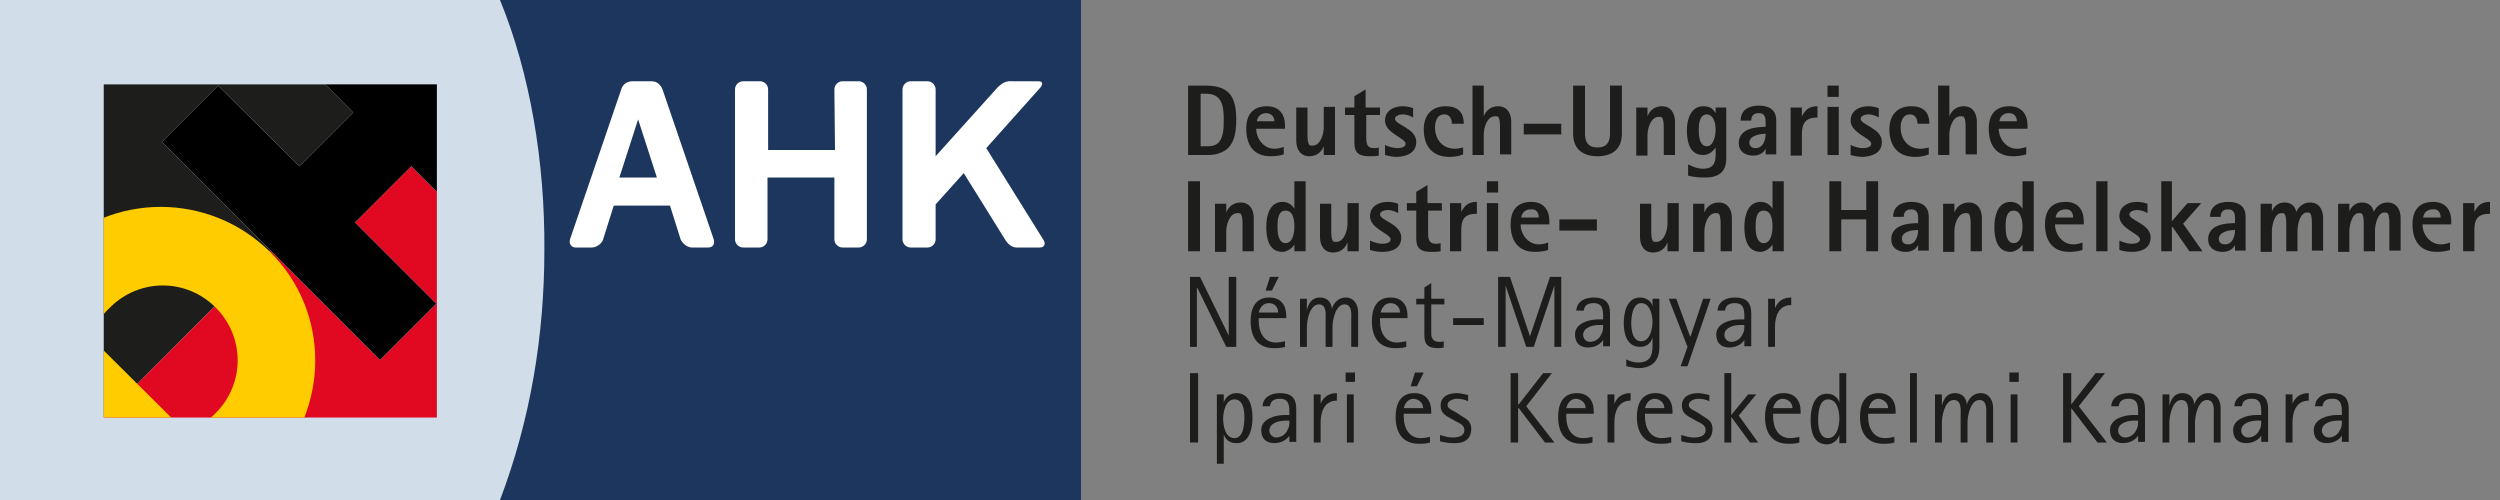
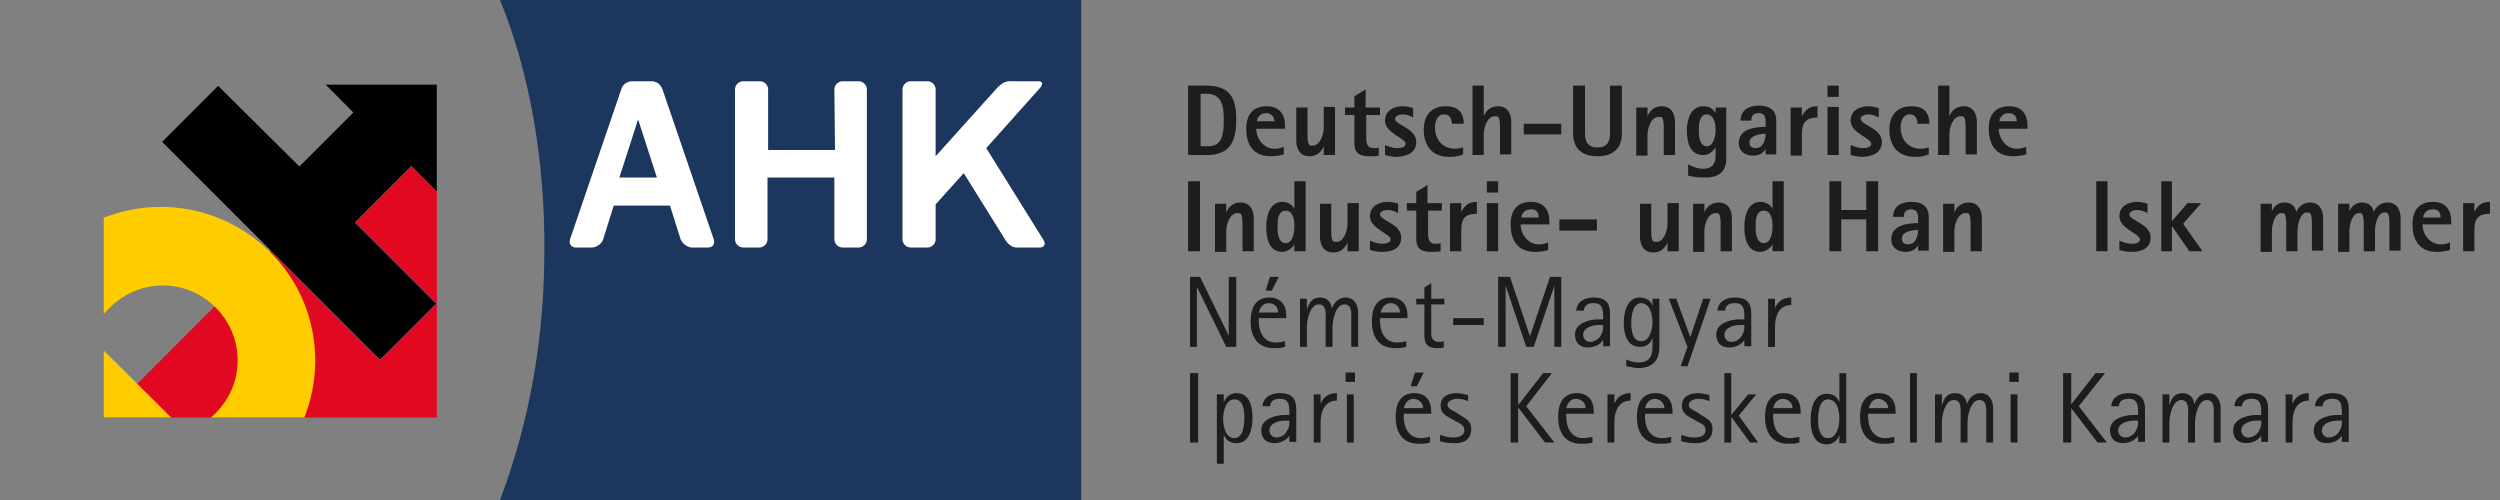
<svg xmlns="http://www.w3.org/2000/svg" xmlns:xlink="http://www.w3.org/1999/xlink" width="400" height="80" viewBox="0 0 400 80">
  <rect x="0" y="0" width="400" height="80" fill="#808080" stroke="none" />
-   <path fill="#D2DDEA" d="M0 0h173v80H0z" />
+   <path fill="#D2DDEA" d="M0 0v80H0z" />
  <defs>
    <path id="a" d="M16.6 66.8V13.5h53.3v53.3H16.6z" />
  </defs>
  <clipPath id="b">
    <use xlink:href="#a" overflow="visible" />
  </clipPath>
-   <path clip-path="url(#b)" fill="#1D1D1B" d="M-19.9 47.7l65-65.1 27.8 27.8-65 65.1-27.8-27.8z" />
  <path clip-path="url(#b)" fill="#E10822" d="M7.9 75.5l65-65.1 27.8 27.8-65.1 65L7.9 75.5z" />
  <path clip-path="url(#b)" fill-rule="evenodd" clip-rule="evenodd" fill="#FC0" d="M29.5 68.9L14.6 54.1c.5-1.9 1.5-3.5 3-4.9 4.7-4.7 12.2-4.7 16.9 0 4.7 4.7 4.7 12.2 0 16.9-1.4 1.4-3 2.4-4.8 2.9l-.2-.1zM8.3 75.2c-9.6-9.6-9.6-25.2 0-34.9 9.6-9.6 25.2-9.6 34.9 0s9.6 25.2 0 34.9c-9.7 9.7-25.3 9.7-34.9 0z" />
  <path clip-path="url(#b)" fill="#FFF" d="M25.9 22.7l9-9 13 12.9 8.6-8.6L43.6 5l9.3-9.3 34.9 34.9-9 9-13-13-9 9 13 13-9 9-34.9-34.9z" />
  <g>
    <defs>
      <path id="c" d="M25.9 22.7l9-9 13 12.9 8.6-8.6L43.6 5l16.5-2.2 27.7 27.8-9 9-13-13-9 9 13 13-9 9-34.9-34.9z" />
    </defs>
    <defs>
      <path id="e" d="M16.6 66.8V13.5h53.3v53.3H16.6z" />
    </defs>
    <clipPath id="d">
      <use xlink:href="#c" overflow="visible" />
    </clipPath>
    <clipPath id="f" clip-path="url(#d)">
      <use xlink:href="#e" overflow="visible" />
    </clipPath>
    <path clip-path="url(#f)" fill="#007A4D" d="M22.4 22.9L53.1-7.8l19 19-30.7 30.7-19-19z" />
  </g>
  <g fill="#1D1D1B">
    <path d="M191.7 70.8V59.7h-1.3v11.1h1.3z" />
    <path fill-rule="evenodd" clip-rule="evenodd" d="M200.4 66.9c0-1.8-.4-4-2.6-4-.9 0-1.7.6-2 1.5v-1.3h-1.1v11.1h1.1v-4.7c.3.9 1 1.4 2 1.4 2.1.1 2.6-2.4 2.6-4zm-1.3-.2c0 1.1-.1 3.4-1.6 3.4s-1.8-2.1-1.8-3.1c0-1.1.4-3.1 1.8-3.1s1.6 1.7 1.6 2.8zM207.4 70.8v-5.4c0-1.7-.8-2.5-2.6-2.5-1.4 0-2.7.6-2.8 2.1h1.2c.1-.9.7-1.2 1.6-1.2 1.5 0 1.5 1.2 1.5 2.4v.2h-.8c-1.4 0-3.7.6-3.7 2.4 0 1.3.7 2.1 2.1 2.1.9 0 1.9-.4 2.4-1.2v1h1.1v.1zm-1.1-3.5c0 .6 0 1-.3 1.5-.3.7-1 1.2-1.8 1.2-.6 0-1.1-.5-1.1-1.1 0-1.2 1.5-1.6 2.5-1.6h.7z" />
    <path d="M213.9 64.1v-1.2c-1.2 0-2.1.5-2.6 1.7v-1.5h-1.1v7.7h1.1v-3.2c0-1.7.6-3.5 2.6-3.5z" />
    <path fill-rule="evenodd" clip-rule="evenodd" d="M216.8 61.1v-1.5h-1.5v1.5h1.5zm-.2 9.7v-7.7h-1.1v7.7h1.1zM227.8 59.6h-1.4l-.7 2.2h1l1.1-2.2zm1.2 6.6v-.4c0-1.7-.9-2.9-2.7-2.9-2.3 0-3 1.8-3 3.8 0 2.5 1.1 4.3 3.7 4.3.6 0 1.2 0 1.8-.2v-.9c-.5.1-1 .2-1.5.2-1.9 0-2.7-1.7-2.7-3.4v-.5h4.4zm-1.3-.9h-3.1c.2-.8.7-1.5 1.6-1.5.9.1 1.5.7 1.5 1.5z" />
    <path d="M235.4 68.6c0-1.3-.9-1.6-1.8-2.2l-.6-.4c-.5-.3-1.4-.6-1.4-1.2 0-.7 1-1 1.5-1 .6 0 1.2.1 1.8.4v-1c-.6-.1-1.2-.3-1.8-.3-1.3 0-2.6.5-2.6 2 0 1.2.8 1.6 1.7 2.1l.7.4c.6.3 1.4.6 1.4 1.4 0 1-1 1.2-1.9 1.2-.7 0-1.3-.2-2-.4v1c.7.2 1.4.3 2.1.3 1.6.1 2.9-.5 2.9-2.3zM248.7 70.8l-4.5-5.8 4.1-5.3h-1.4l-3.9 5h-.1v-5h-1.2v11.1h1.2v-5.5h.1l4.2 5.5h1.5z" />
    <path fill-rule="evenodd" clip-rule="evenodd" d="M255 66.2v-.4c0-1.7-.9-2.9-2.7-2.9-2.3 0-3 1.8-3 3.8 0 2.5 1.1 4.3 3.7 4.3.6 0 1.2 0 1.8-.2v-.9c-.5.1-1 .2-1.5.2-1.9 0-2.7-1.7-2.7-3.4v-.5h4.4zm-1.3-.9h-3.1c.2-.8.7-1.5 1.6-1.5.9.1 1.5.7 1.5 1.5z" />
    <path d="M260.9 64.1v-1.2c-1.2 0-2.1.5-2.6 1.7v-1.5h-1.1v7.7h1.1v-3.2c0-1.7.6-3.5 2.6-3.5z" />
    <path fill-rule="evenodd" clip-rule="evenodd" d="M267.6 66.2v-.4c0-1.7-.9-2.9-2.7-2.9-2.3 0-3 1.8-3 3.8 0 2.5 1.1 4.3 3.7 4.3.6 0 1.2 0 1.8-.2v-.9c-.5.1-1 .2-1.5.2-1.9 0-2.7-1.7-2.7-3.4v-.5h4.4zm-1.3-.9h-3.1c.2-.8.7-1.5 1.6-1.5.9.1 1.5.7 1.5 1.5z" />
    <path d="M274 68.6c0-1.3-.9-1.6-1.8-2.2l-.6-.4c-.5-.3-1.4-.6-1.4-1.2 0-.7 1-1 1.5-1 .6 0 1.2.1 1.8.4v-1c-.6-.1-1.2-.3-1.8-.3-1.3 0-2.6.5-2.6 2 0 1.2.8 1.6 1.7 2.1l.7.4c.6.3 1.4.6 1.4 1.4 0 1-1 1.2-1.9 1.2-.7 0-1.3-.2-2-.4v1c.7.2 1.4.3 2.1.3 1.6.1 2.9-.5 2.9-2.3zM281.3 70.8l-3.1-4.3 2.8-3.4h-1.3l-2.7 3.3v-6.7h-1.1v11.1h1.1v-4.1l3 4.1h1.3z" />
    <path fill-rule="evenodd" clip-rule="evenodd" d="M288.1 66.2v-.4c0-1.7-.9-2.9-2.7-2.9-2.3 0-3 1.8-3 3.8 0 2.5 1.1 4.3 3.7 4.3.6 0 1.2 0 1.8-.2v-.9c-.5.1-1 .2-1.5.2-1.9 0-2.7-1.7-2.7-3.4v-.5h4.4zm-1.3-.9h-3.1c.2-.8.7-1.5 1.6-1.5.9.1 1.5.7 1.5 1.5zM295.4 70.8V59.7h-1.1v4.7c-.3-.9-1-1.4-2-1.4-2.1 0-2.6 2.4-2.6 4.1 0 1.8.4 4 2.6 4 .9 0 1.7-.6 2-1.5v1.3h1.1v-.1zm-1.1-3.8c0 1.1-.4 3.1-1.8 3.1s-1.6-1.8-1.6-2.8c0-1.1.1-3.4 1.6-3.4s1.8 2 1.8 3.1zM303.3 66.2v-.4c0-1.7-.9-2.9-2.7-2.9-2.3 0-3 1.8-3 3.8 0 2.5 1.1 4.3 3.7 4.3.6 0 1.2 0 1.8-.2v-.9c-.5.1-1 .2-1.5.2-1.9 0-2.7-1.7-2.7-3.4v-.5h4.4zm-1.2-.9H299c.2-.8.7-1.5 1.6-1.5.8.1 1.5.7 1.5 1.5z" />
    <path d="M306.7 70.8V59.7h-1.1v11.1h1.1zM318.9 70.8v-5.5c0-1.2-.6-2.4-2-2.4-1.1 0-1.9.8-2.2 1.8-.1-1.1-.8-1.8-1.9-1.8-1.3 0-1.8.9-2.1 2v-1.8h-1.1v7.7h1.1v-3.2c0-1.1.5-3.6 1.9-3.6 1.3 0 1.1 1.6 1.1 2.5v4.3h1.1v-3.2c0-1.1.5-3.6 1.9-3.6 1.3 0 1.1 1.6 1.1 2.5v4.3h1.1z" />
    <path fill-rule="evenodd" clip-rule="evenodd" d="M323 61.1v-1.5h-1.5v1.5h1.5zm-.2 9.7v-7.7h-1.1v7.7h1.1z" />
    <path d="M337.1 70.8l-4.5-5.8 4.2-5.3h-1.5l-3.9 5v-5h-1.3v11.1h1.3v-5.5l4.2 5.5h1.5z" />
    <path fill-rule="evenodd" clip-rule="evenodd" d="M343.2 70.8v-5.4c0-1.7-.8-2.5-2.6-2.5-1.4 0-2.7.6-2.8 2.1h1.2c.1-.9.7-1.2 1.6-1.2 1.5 0 1.5 1.2 1.5 2.4v.2h-.8c-1.4 0-3.7.6-3.7 2.4 0 1.3.7 2.1 2.1 2.1.9 0 1.9-.4 2.4-1.2v1h1.1v.1zm-1.1-3.5c0 .6 0 1-.3 1.5-.3.7-1 1.2-1.8 1.2-.6 0-1.1-.5-1.1-1.1 0-1.2 1.5-1.6 2.5-1.6h.7z" />
    <path d="M355.3 70.8v-5.5c0-1.2-.6-2.4-2-2.4-1.1 0-1.9.8-2.2 1.8-.1-1.1-.8-1.8-1.9-1.8-1.3 0-1.8.9-2.1 2v-1.8H346v7.7h1.1v-3.2c0-1.1.5-3.6 1.9-3.6 1.3 0 1.1 1.6 1.1 2.5v4.3h1.1v-3.2c0-1.1.5-3.6 1.9-3.6 1.3 0 1.1 1.6 1.1 2.5v4.3h1.1z" />
    <path fill-rule="evenodd" clip-rule="evenodd" d="M362.9 70.8v-5.4c0-1.7-.8-2.5-2.6-2.5-1.4 0-2.7.6-2.8 2.1h1.2c.1-.9.7-1.2 1.6-1.2 1.5 0 1.5 1.2 1.5 2.4v.2h-.8c-1.4 0-3.7.6-3.7 2.4 0 1.3.7 2.1 2.1 2.1.9 0 1.9-.4 2.4-1.2v1h1.1v.1zm-1.1-3.5c0 .6 0 1-.3 1.5-.3.7-1 1.2-1.8 1.2-.6 0-1.1-.5-1.1-1.1 0-1.2 1.5-1.6 2.5-1.6h.7z" />
    <path d="M369.4 64.1v-1.2c-1.2 0-2.1.5-2.6 1.7v-1.5h-1.1v7.7h1.1v-3.2c0-1.7.6-3.5 2.6-3.5z" />
    <path fill-rule="evenodd" clip-rule="evenodd" d="M375.8 70.8v-5.4c0-1.7-.8-2.5-2.6-2.5-1.4 0-2.7.6-2.8 2.1h1.2c.1-.9.7-1.2 1.6-1.2 1.5 0 1.5 1.2 1.5 2.4v.2h-.8c-1.4 0-3.7.6-3.7 2.4 0 1.3.7 2.1 2.1 2.1.9 0 1.9-.4 2.4-1.2v1h1.1v.1zm-1.1-3.5c0 .6 0 1-.3 1.5-.3.7-1 1.2-1.8 1.2-.6 0-1.1-.5-1.1-1.1 0-1.2 1.5-1.6 2.5-1.6h.7z" />
    <path d="M197.8 55.5V44.3h-1.2v9.4l-4.6-9.4h-1.6v11.2h1.1v-9.4h.1l4.6 9.4h1.6z" />
    <path fill-rule="evenodd" clip-rule="evenodd" d="M204.6 44.3h-1.4l-.7 2.2h1l1.1-2.2zm1.2 6.6v-.4c0-1.7-.9-2.9-2.7-2.9-2.3 0-3 1.8-3 3.8 0 2.5 1.1 4.3 3.7 4.3.6 0 1.2 0 1.8-.2v-.9c-.5.1-1 .2-1.5.2-1.9 0-2.7-1.7-2.7-3.4v-.5h4.4zm-1.3-.9h-3.1c.2-.8.7-1.5 1.6-1.5.9 0 1.5.6 1.5 1.5z" />
    <path d="M217.3 55.5V50c0-1.2-.6-2.4-2-2.4-1.1 0-1.9.8-2.2 1.8-.1-1.1-.8-1.8-1.9-1.8-1.3 0-1.8.9-2.1 2v-1.8H208v7.7h1.1v-3.2c0-1.1.5-3.6 1.9-3.6 1.3 0 1.1 1.6 1.1 2.5v4.3h1.1v-3.2c0-1.1.5-3.6 1.9-3.6 1.3 0 1.1 1.6 1.1 2.5v4.3h1.1z" />
    <path fill-rule="evenodd" clip-rule="evenodd" d="M225.2 50.9v-.4c0-1.7-.9-2.9-2.7-2.9-2.3 0-3 1.8-3 3.8 0 2.5 1.1 4.3 3.7 4.3.6 0 1.2 0 1.8-.2v-.9c-.5.1-1 .2-1.5.2-1.9 0-2.7-1.7-2.7-3.4v-.5h4.4zM224 50h-3.1c.2-.8.7-1.5 1.6-1.5.8 0 1.5.6 1.5 1.5z" />
    <path d="M231.1 48.7v-.9H229v-2.5l-1.1.7v1.8h-1.3v.9h1.3v5c0 1.5.7 2 2.1 2 .3 0 .6 0 1-.1v-1c-.3.1-.4.1-.7.1-.9 0-1.3-.5-1.3-1.3v-4.7h2.1zM237.4 52v-1.1h-4.9V52h4.9zM249.8 55.5V44.3H248l-3.2 9.5-3.2-9.5h-1.9v11.2h1.2v-9.8l3.3 9.8h1.2l3.3-9.8v9.8h1.1z" />
    <path fill-rule="evenodd" clip-rule="evenodd" d="M257.6 55.5v-5.4c0-1.7-.8-2.5-2.6-2.5-1.4 0-2.7.6-2.8 2.1h1.2c.1-.9.7-1.2 1.6-1.2 1.5 0 1.5 1.2 1.5 2.4v.2h-.8c-1.4 0-3.7.6-3.7 2.4 0 1.3.7 2.1 2.1 2.1.9 0 1.9-.4 2.4-1.2v1h1.1v.1zm-1.1-3.5c0 .6 0 1-.3 1.5-.3.7-1 1.2-1.8 1.2-.6 0-1.1-.5-1.1-1.1 0-1.2 1.5-1.6 2.5-1.6h.7zM265.5 55.5v-7.7h-1.1V49c-.2-.9-1.1-1.4-2-1.4-2.1 0-2.6 2.4-2.6 4.1 0 1.7.5 3.8 2.6 3.8 1 0 1.7-.5 2-1.5v1.4c0 1.6-.5 2.6-2.3 2.6-.7 0-1.3-.2-1.9-.5v1.1c.7.1 1.3.3 2.1.3 2.1-.1 3.2-1.2 3.2-3.4zm-1.1-4c0 1.1-.4 3.1-1.8 3.1s-1.6-1.8-1.6-2.9c0-1 .2-3.2 1.6-3.2 1.4 0 1.8 1.9 1.8 3z" />
    <path d="M273.7 47.8h-1.2l-2 6h-.1l-2.2-6H267l3 7.7-1.1 3.1h1.1l3.7-10.8z" />
    <path fill-rule="evenodd" clip-rule="evenodd" d="M280.2 55.5v-5.4c0-1.7-.8-2.5-2.6-2.5-1.4 0-2.7.6-2.8 2.1h1.2c.1-.9.7-1.2 1.6-1.2 1.5 0 1.5 1.2 1.5 2.4v.2h-.8c-1.4 0-3.7.6-3.7 2.4 0 1.3.7 2.1 2.1 2.1.9 0 1.9-.4 2.4-1.2v1h1.1v.1zm-1.1-3.5c0 .6 0 1-.3 1.5-.3.7-1 1.2-1.8 1.2-.6 0-1.1-.5-1.1-1.1 0-1.2 1.5-1.6 2.5-1.6h.7z" />
    <path d="M286.6 48.8v-1.2c-1.2 0-2.1.5-2.6 1.7v-1.5h-1.1v7.7h1.1v-3.2c0-1.7.6-3.5 2.6-3.5zM192 40.2V29h-1.9v11.2h1.9zM200.6 40.2v-5.3c0-1.3-.6-2.5-2.1-2.5-1.1 0-1.9.6-2.3 1.6v-1.4h-1.8v7.7h1.8V37c0-1 .5-2.9 1.8-2.9.2 0 .4 0 .5.1.3.3.3 1.3.3 1.6v4.4h1.8z" />
    <path fill-rule="evenodd" clip-rule="evenodd" d="M208.9 40.2V29h-1.8v4.4c-.4-.7-1.1-1.1-1.9-1.1-2.1 0-2.6 2.3-2.6 4 0 1.8.4 4 2.6 4 .7 0 1.6-.6 1.9-1.2v1.1h1.8zm-1.8-3.9c0 .8-.2 2.6-1.4 2.6s-1.3-1.7-1.3-2.6c0-.9 0-2.6 1.3-2.6s1.4 1.7 1.4 2.6z" />
    <path d="M217.4 40.2v-7.7h-1.8v3.3c0 1-.5 2.9-1.8 2.9-.2 0-.4 0-.5-.1-.3-.3-.3-1.3-.3-1.6v-4.4h-1.8v5.3c0 1.3.6 2.5 2.1 2.5 1.1 0 1.9-.6 2.3-1.6v1.4h1.8zM224.2 38c0-2.2-3.4-2.7-3.4-3.7 0-.5.8-.7 1.2-.7.6 0 1.2.2 1.7.5v-1.5c-.6-.2-1.1-.3-1.7-.3-1.4 0-2.8.7-2.8 2.3 0 2 3.3 2.8 3.3 3.7 0 .6-.9.7-1.3.7-.7 0-1.3-.2-2-.5V40c.7.2 1.3.3 2 .3 1.6 0 3-.6 3-2.3zM230.7 33.7v-1.2h-2.3v-2.9l-1.8 1.1v1.8h-1.5v1.2h1.5v4.5c0 1.6.8 2.1 2.4 2.1.5 0 1 0 1.5-.1v-1.3c-.3.1-.5.1-.8.1-1.1 0-1.2-.8-1.2-1.7v-3.6h2.2zM236.3 34.2v-1.9c-1.3 0-1.9.5-2.5 1.6v-1.4H232v7.7h1.8v-3.4c0-1.8.6-2.6 2.5-2.6z" />
    <path fill-rule="evenodd" clip-rule="evenodd" d="M239.7 30.8V29h-1.8v1.8h1.8zm0 9.4v-7.7h-1.8v7.7h1.8zM247.9 35.8v-.4c0-1.9-1-3.1-2.9-3.1-2.3 0-3.3 1.4-3.3 3.6 0 2.5 1.1 4.4 3.9 4.4.7 0 1.5-.1 2.1-.3v-1.2c-.5.2-1 .3-1.5.3-1.7 0-2.9-1.6-2.9-3.2h4.6v-.1zm-1.7-1h-2.8c.1-.8.7-1.3 1.5-1.3.8-.1 1.3.4 1.3 1.3z" />
    <path d="M255.5 36.9v-1.8h-6v1.8h6zM268.6 40.2v-7.7h-1.8v3.3c0 1-.5 2.9-1.8 2.9-.2 0-.4 0-.5-.1-.3-.3-.3-1.3-.3-1.6v-4.4h-1.8v5.3c0 1.3.6 2.5 2.1 2.5 1.1 0 1.9-.6 2.3-1.6v1.4h1.8zM277.1 40.2v-5.3c0-1.3-.6-2.5-2.1-2.5-1.1 0-1.9.6-2.3 1.6v-1.4h-1.8v7.7h1.8V37c0-1 .5-2.9 1.8-2.9.2 0 .4 0 .5.1.3.3.3 1.3.3 1.6v4.4h1.8z" />
    <path fill-rule="evenodd" clip-rule="evenodd" d="M285.4 40.2V29h-1.8v4.4c-.4-.7-1.1-1.1-1.9-1.1-2.1 0-2.6 2.3-2.6 4 0 1.8.4 4 2.6 4 .7 0 1.6-.6 1.9-1.2v1.1h1.8zm-1.8-3.9c0 .8-.2 2.6-1.4 2.6s-1.3-1.7-1.3-2.6c0-.9 0-2.6 1.3-2.6s1.4 1.7 1.4 2.6z" />
    <path d="M300.5 40.2V29h-1.9v4.6h-4V29h-1.9v11.2h1.9v-5.1h4v5.1h1.9z" />
    <path fill-rule="evenodd" clip-rule="evenodd" d="M308.6 40.2v-5.5c0-1.8-1.2-2.4-2.8-2.4-1.6 0-2.9.7-2.9 2.4h1.7c0-.8.4-1.2 1.2-1.2.9 0 1.1.6 1.1 1.4v.8c-1.7 0-4.3.3-4.3 2.6 0 1.3 1 2 2.3 2 .8 0 1.6-.3 2-1.1v.9h1.7v.1zm-1.7-3.4c0 1-.4 2.3-1.6 2.3-.6 0-1-.3-1-.9 0-1.2 1.7-1.4 2.6-1.4z" />
    <path d="M317.1 40.2v-5.3c0-1.3-.6-2.5-2.1-2.5-1.1 0-1.9.6-2.3 1.6v-1.4h-1.8v7.7h1.8V37c0-1 .5-2.9 1.8-2.9.2 0 .4 0 .5.1.3.3.3 1.3.3 1.6v4.4h1.8z" />
-     <path fill-rule="evenodd" clip-rule="evenodd" d="M325.4 40.2V29h-1.8v4.4c-.4-.7-1.1-1.1-1.9-1.1-2.1 0-2.6 2.3-2.6 4 0 1.8.4 4 2.6 4 .7 0 1.6-.6 1.9-1.2v1.1h1.8zm-1.8-3.9c0 .8-.2 2.6-1.4 2.6s-1.3-1.7-1.3-2.6c0-.9 0-2.6 1.3-2.6 1.2 0 1.4 1.7 1.4 2.6zM333.4 35.8v-.4c0-1.9-1-3.1-2.9-3.1-2.3 0-3.3 1.4-3.3 3.6 0 2.5 1.1 4.4 3.9 4.4.7 0 1.5-.1 2.1-.3v-1.2c-.5.2-1 .3-1.5.3-1.7 0-2.9-1.6-2.9-3.2h4.6v-.1zm-1.7-1h-2.8c.1-.8.7-1.3 1.5-1.3.8-.1 1.3.4 1.3 1.3z" />
    <path d="M337.2 40.2V29h-1.8v11.2h1.8zM344.1 38c0-2.2-3.4-2.7-3.4-3.7 0-.5.8-.7 1.2-.7.6 0 1.2.2 1.7.5v-1.5c-.6-.2-1.1-.3-1.7-.3-1.4 0-2.8.7-2.8 2.3 0 2 3.3 2.8 3.3 3.7 0 .6-.9.7-1.3.7-.7 0-1.3-.2-2-.5V40c.7.2 1.3.3 2 .3 1.6 0 3-.6 3-2.3zM352.4 40.2l-3.1-4.4 2.9-3.3H350l-2.5 2.9V29h-1.7v11.2h1.7v-3.9h.1l2.7 3.9h2.1z" />
-     <path fill-rule="evenodd" clip-rule="evenodd" d="M359.3 40.2v-5.5c0-1.8-1.2-2.4-2.8-2.4-1.6 0-2.9.7-2.9 2.4h1.7c0-.8.4-1.2 1.2-1.2.9 0 1.1.6 1.1 1.4v.8c-1.7 0-4.3.3-4.3 2.6 0 1.3 1 2 2.3 2 .8 0 1.6-.3 2-1.1v.9h1.7v.1zm-1.7-3.4c0 1-.4 2.3-1.6 2.3-.6 0-1-.3-1-.9.1-1.2 1.8-1.4 2.6-1.4z" />
    <path d="M371.7 40.2v-5.3c0-1.3-.6-2.5-2.1-2.5-1 0-1.8.6-2.2 1.5-.2-1-.9-1.5-1.9-1.5-.9 0-1.6.5-2 1.4v-1.2h-1.8v7.7h1.8V37c0-.9.4-2.9 1.5-2.9.2 0 .4 0 .5.1.3.3.3 1.3.3 1.6v4.4h1.8v-3.3c0-.9.4-2.9 1.5-2.9.2 0 .4 0 .5.1.3.3.3 1.3.3 1.6v4.4h1.8v.1zM384.1 40.2v-5.3c0-1.3-.6-2.5-2.1-2.5-1 0-1.8.6-2.2 1.5-.2-1-.9-1.5-1.9-1.5-.9 0-1.6.5-2 1.4v-1.2h-1.8v7.7h1.8V37c0-.9.4-2.9 1.5-2.9.2 0 .4 0 .5.1.3.3.3 1.3.3 1.6v4.4h1.8v-3.3c0-.9.4-2.9 1.5-2.9.2 0 .4 0 .5.1.3.3.3 1.3.3 1.6v4.4h1.8v.1z" />
    <path fill-rule="evenodd" clip-rule="evenodd" d="M392.2 35.8v-.4c0-1.9-1-3.1-2.9-3.1-2.3 0-3.3 1.4-3.3 3.6 0 2.5 1.1 4.4 3.9 4.4.7 0 1.5-.1 2.1-.3v-1.2c-.5.2-1 .3-1.5.3-1.7 0-2.9-1.6-2.9-3.2h4.6v-.1zm-1.7-1h-2.8c.1-.8.7-1.3 1.5-1.3.8-.1 1.3.4 1.3 1.3z" />
    <path d="M398.4 34.2v-1.9c-1.3 0-1.9.5-2.5 1.6v-1.4h-1.8v7.7h1.8v-3.4c0-1.8.6-2.6 2.5-2.6z" />
    <path fill-rule="evenodd" clip-rule="evenodd" d="M197.8 19.2c0-3.6-1-5.5-4.9-5.5h-2.8v11.1h2.8c.7 0 1.5 0 2.2-.3 2.3-.7 2.7-3.1 2.7-5.3zm-2 0c0 1.2 0 3.2-1.2 3.9-.5.3-1 .3-1.6.3h-.9V15h.9c2.6 0 2.8 2.1 2.8 4.2zM205.6 20.5v-.4c0-1.9-1-3.1-2.9-3.1-2.3 0-3.3 1.4-3.3 3.6 0 2.5 1.1 4.4 3.9 4.4.7 0 1.5-.1 2.1-.3v-1.2c-.5.2-1 .3-1.5.3-1.7 0-2.9-1.6-2.9-3.2h4.6v-.1zm-1.7-1.1h-2.8c.1-.8.7-1.3 1.5-1.3.7 0 1.3.5 1.3 1.3z" />
    <path d="M213.6 24.8v-7.7h-1.8v3.3c0 1-.5 2.9-1.8 2.9-.2 0-.4 0-.5-.1-.3-.3-.3-1.3-.3-1.6v-4.4h-1.8v5.3c0 1.3.6 2.5 2.1 2.5 1.1 0 1.9-.6 2.3-1.6v1.4h1.8zM220.8 18.4v-1.2h-2.3v-2.9l-1.8 1.1v1.8h-1.5v1.2h1.5v4.5c0 1.6.8 2.1 2.4 2.1.5 0 1 0 1.5-.1v-1.3c-.3.1-.5.1-.8.1-1.1 0-1.2-.8-1.2-1.7v-3.6h2.2zM226.6 22.7c0-2.2-3.4-2.7-3.4-3.7 0-.5.8-.7 1.2-.7.6 0 1.2.2 1.7.5v-1.5c-.6-.2-1.1-.3-1.7-.3-1.4 0-2.8.7-2.8 2.3 0 2 3.3 2.8 3.3 3.7 0 .6-.9.7-1.3.7-.7 0-1.3-.2-2-.5v1.6c.7.2 1.3.3 2 .3 1.6-.1 3-.7 3-2.4zM234.2 19.8c0-1.9-1-2.8-2.9-2.8-2.3 0-3.5 1.5-3.5 3.7 0 2.7 1.4 4.4 4.1 4.4.8 0 1.5-.1 2.2-.4v-1.1c-.4.1-.9.2-1.3.2-2 0-3.2-1.5-3.2-3.4 0-.9.3-2.1 1.5-2.1.9 0 1.2.8 1.2 1.5h1.9zM241.8 24.8v-5.3c0-1.3-.6-2.5-2.1-2.5-1.1 0-1.9.6-2.3 1.6v-4.9h-1.8v11.1h1.8v-3.3c0-1 .5-2.9 1.8-2.9.2 0 .4 0 .5.1.3.3.3 1.3.3 1.6v4.4h1.8v.1zM249.8 21.5v-1.7h-6v1.7h6zM259.5 21.4v-7.7h-1.9v7.7c0 1.3-.5 2.2-2 2.2s-2-.9-2-2.2v-7.7h-1.9v7.7c0 2.4 1.5 3.6 3.9 3.6 2.3 0 3.9-1.1 3.9-3.6zM268 24.8v-5.3c0-1.3-.6-2.5-2.1-2.5-1.1 0-1.9.6-2.3 1.6v-1.4h-1.8v7.7h1.8v-3.3c0-1 .5-2.9 1.8-2.9.2 0 .4 0 .5.1.3.3.3 1.3.3 1.6v4.4h1.8z" />
    <path fill-rule="evenodd" clip-rule="evenodd" d="M276.2 25.4v-8.2h-1.7v.9c-.5-.8-1-1.1-2-1.1-2 0-2.6 2.2-2.6 3.8 0 1.8.4 4 2.6 4 .9 0 1.5-.5 2-1.2v1.2c0 1.4-.5 2.2-2 2.2-.9 0-1.6-.3-2.4-.7v1.8c.8.2 1.6.3 2.4.3 2.2.1 3.7-.7 3.7-3zm-1.7-4.6c0 .8-.3 2.6-1.4 2.6-1.2 0-1.3-1.7-1.3-2.6 0-.9.1-2.5 1.3-2.5 1.2.1 1.4 1.6 1.4 2.5zM284.2 24.8v-5.5c0-1.8-1.2-2.4-2.8-2.4-1.6 0-2.9.7-2.9 2.4h1.7c0-.8.4-1.2 1.2-1.2.9 0 1.1.6 1.1 1.4v.8c-1.7 0-4.3.3-4.3 2.6 0 1.3 1 2 2.3 2 .8 0 1.6-.3 2-1.1v.9h1.7v.1zm-1.7-3.4c0 1-.4 2.3-1.6 2.3-.6 0-1-.3-1-.9 0-1.1 1.7-1.4 2.6-1.4z" />
    <path d="M290.8 18.8V17c-1.3 0-1.9.5-2.5 1.6v-1.4h-1.8v7.7h1.8v-3.4c0-1.8.6-2.7 2.5-2.7z" />
    <path fill-rule="evenodd" clip-rule="evenodd" d="M294.2 15.5v-1.8h-1.8v1.8h1.8zm0 9.3v-7.7h-1.8v7.7h1.8z" />
    <path d="M301.1 22.7c0-2.2-3.4-2.7-3.4-3.7 0-.5.8-.7 1.2-.7.6 0 1.2.2 1.7.5v-1.5c-.6-.2-1.1-.3-1.7-.3-1.4 0-2.8.7-2.8 2.3 0 2 3.3 2.8 3.3 3.7 0 .6-.9.7-1.3.7-.7 0-1.3-.2-2-.5v1.6c.7.2 1.3.3 2 .3 1.6-.1 3-.7 3-2.4zM308.7 19.8c0-1.9-1-2.8-2.9-2.8-2.3 0-3.5 1.5-3.5 3.7 0 2.7 1.4 4.4 4.1 4.4.8 0 1.5-.1 2.2-.4v-1.1c-.4.1-.9.2-1.3.2-2 0-3.2-1.5-3.2-3.4 0-.9.3-2.1 1.5-2.1.9 0 1.2.8 1.2 1.5h1.9zM316.3 24.8v-5.3c0-1.3-.6-2.5-2.1-2.5-1.1 0-1.9.6-2.3 1.6v-4.9h-1.8v11.1h1.8v-3.3c0-1 .5-2.9 1.8-2.9.2 0 .4 0 .5.1.3.3.3 1.3.3 1.6v4.4h1.8v.1z" />
    <path fill-rule="evenodd" clip-rule="evenodd" d="M324.4 20.5v-.4c0-1.9-1-3.1-2.9-3.1-2.3 0-3.3 1.4-3.3 3.6 0 2.5 1.1 4.4 3.9 4.4.7 0 1.5-.1 2.1-.3v-1.2c-.5.2-1 .3-1.5.3-1.7 0-2.9-1.6-2.9-3.2h4.6v-.1zm-1.7-1.1h-2.8c.1-.8.7-1.3 1.5-1.3s1.3.5 1.3 1.3z" />
  </g>
  <g>
    <path fill="#1C365D" d="M173 80H80c4.9-12.9 7.1-26.4 7.1-40 .1-14.1-2.3-28.3-7.1-40h93v80" />
    <path fill="#FFF" d="M133.5 14.3c0-.7.6-1.3 1.3-1.3h2.6c.7 0 1.3.6 1.3 1.3v24c0 .7-.6 1.3-1.3 1.3h-2.6c-.7 0-1.3-.6-1.3-1.3v-9.9h-10.7v9.9c0 .7-.6 1.3-1.3 1.3h-2.6c-.7 0-1.3-.6-1.3-1.3v-24c0-.7.6-1.3 1.3-1.3h2.7c.7 0 1.3.6 1.3 1.3V24h10.7l-.1-9.7M166.2 14.3c.7-.7.8-1.3-.1-1.3h-3.9c-.7 0-1.4-.2-2.6 1l-9.9 11V14.3c0-.7-.6-1.3-1.3-1.3h-2.7c-.7 0-1.3.6-1.3 1.3v24c0 .7.6 1.3 1.3 1.3h2.7c.7 0 1.3-.6 1.3-1.3v-5.6l4.5-5 6.6 10.6c.4.7 1.1 1.3 1.8 1.3h3.8c.7 0 1-.6.5-1.3l-9.1-14.6 8.4-9.4" />
    <path fill-rule="evenodd" clip-rule="evenodd" fill="#FFF" d="M99.1 28.4h6l-3-9.3-3 9.3m5.1-15.4c1 0 1.5.6 1.8 1.3l8.2 24c.2.7-.1 1.3-.9 1.3h-2.6c-.7 0-1.5-.6-1.8-1.3l-1.7-5.4h-9l-1.7 5.4c-.2.7-1.1 1.3-1.8 1.3h-2.6c-.7 0-1.1-.6-.9-1.3l8.2-24c.2-.7.8-1.3 1.8-1.3h3z" />
  </g>
</svg>